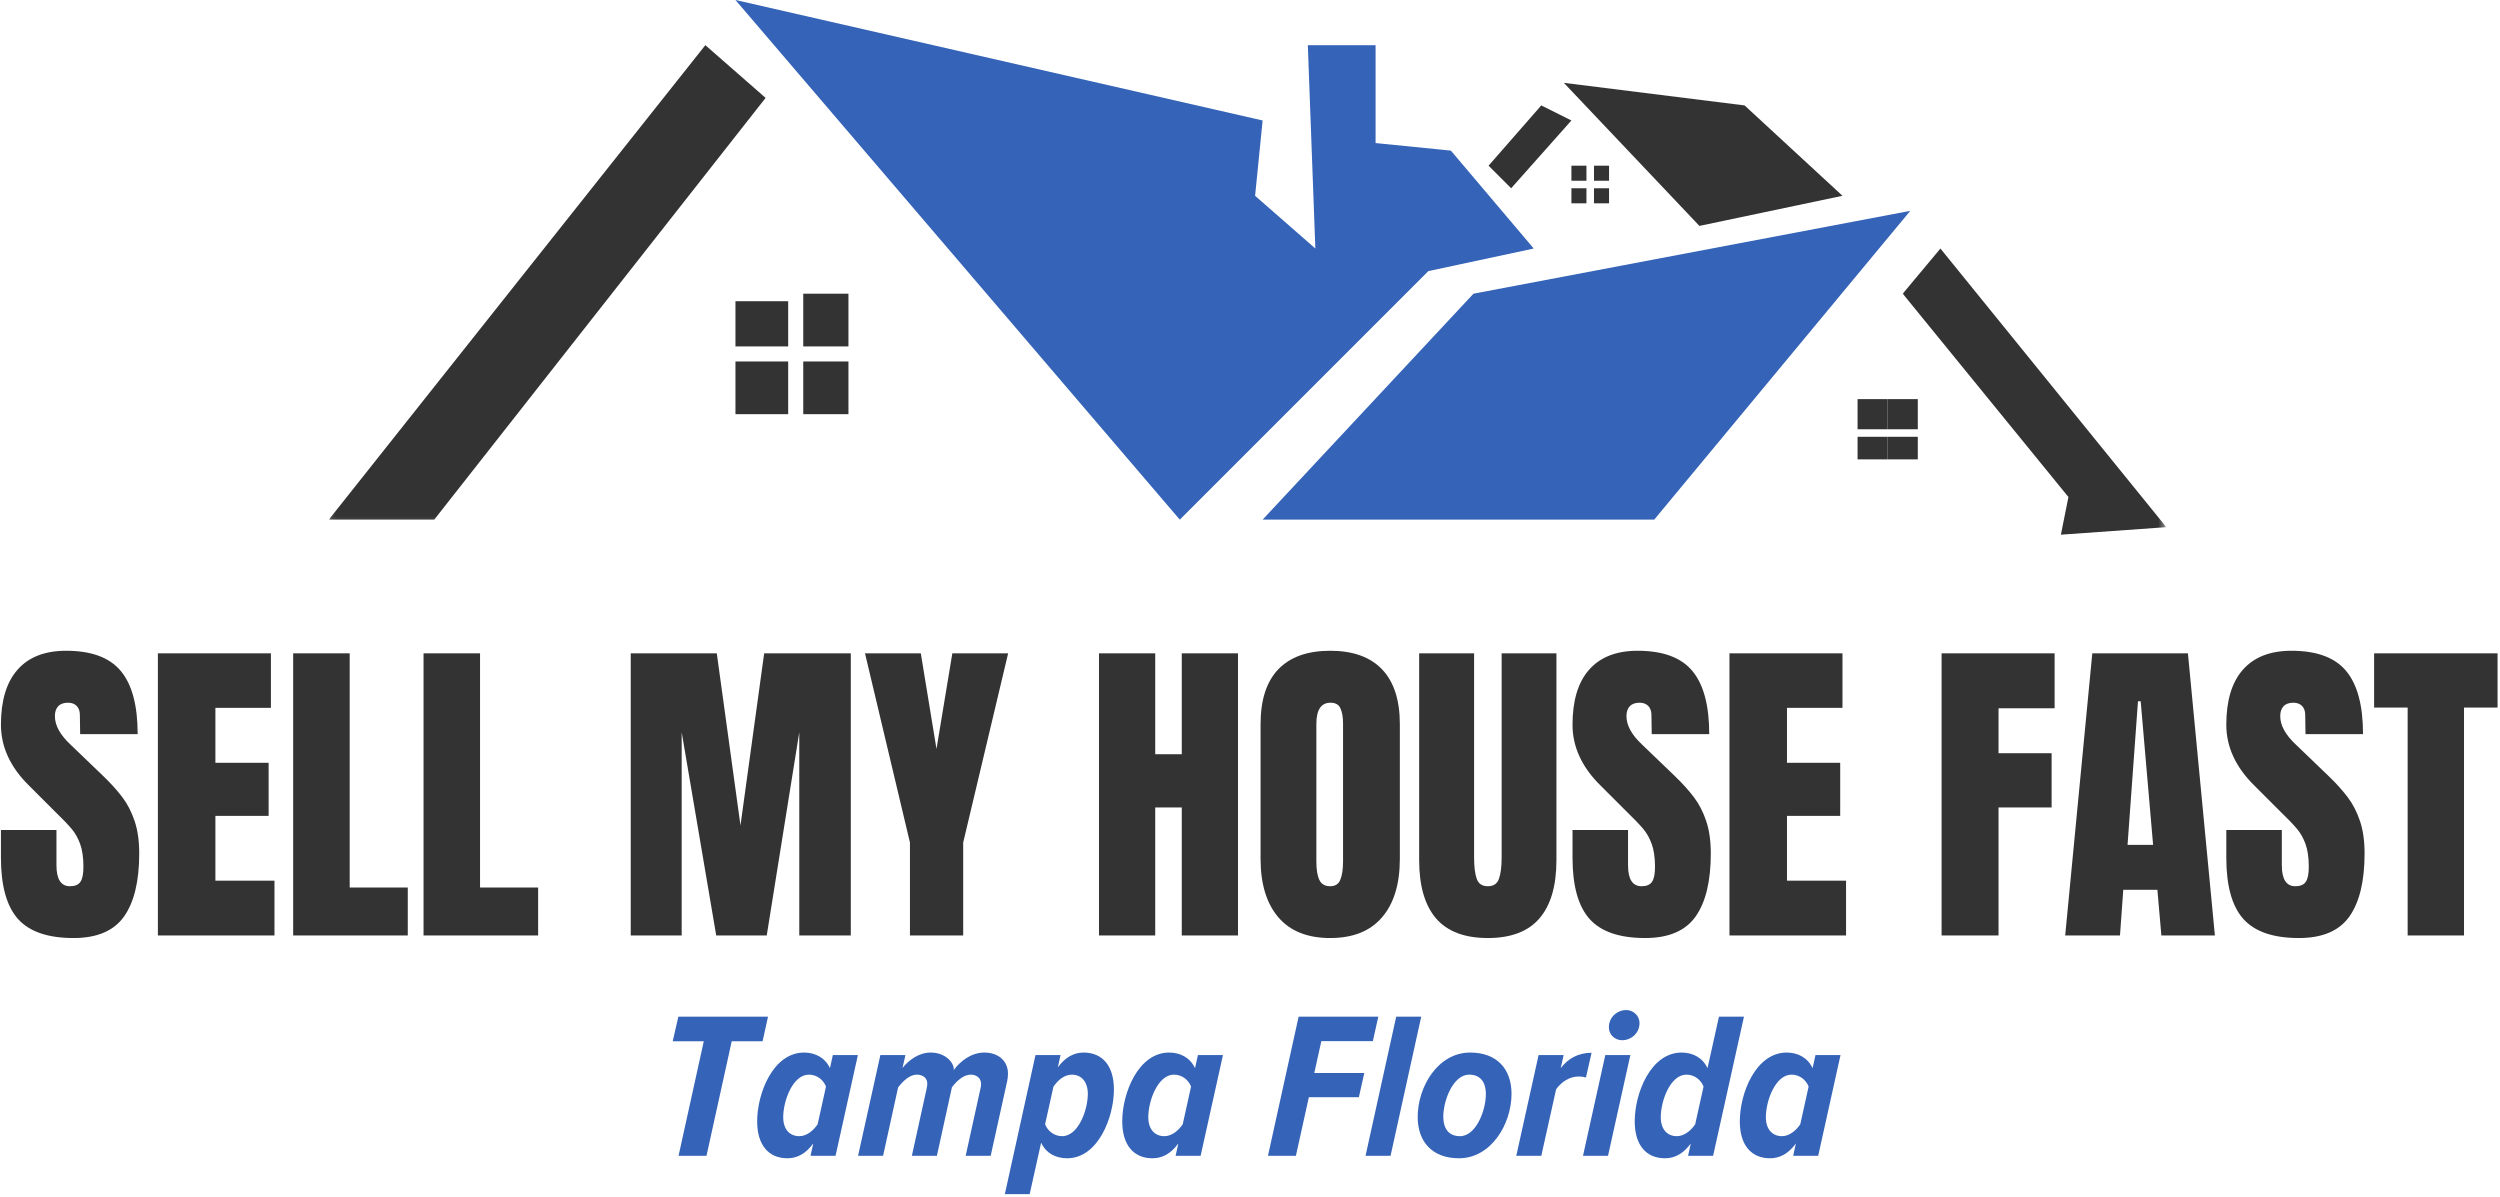
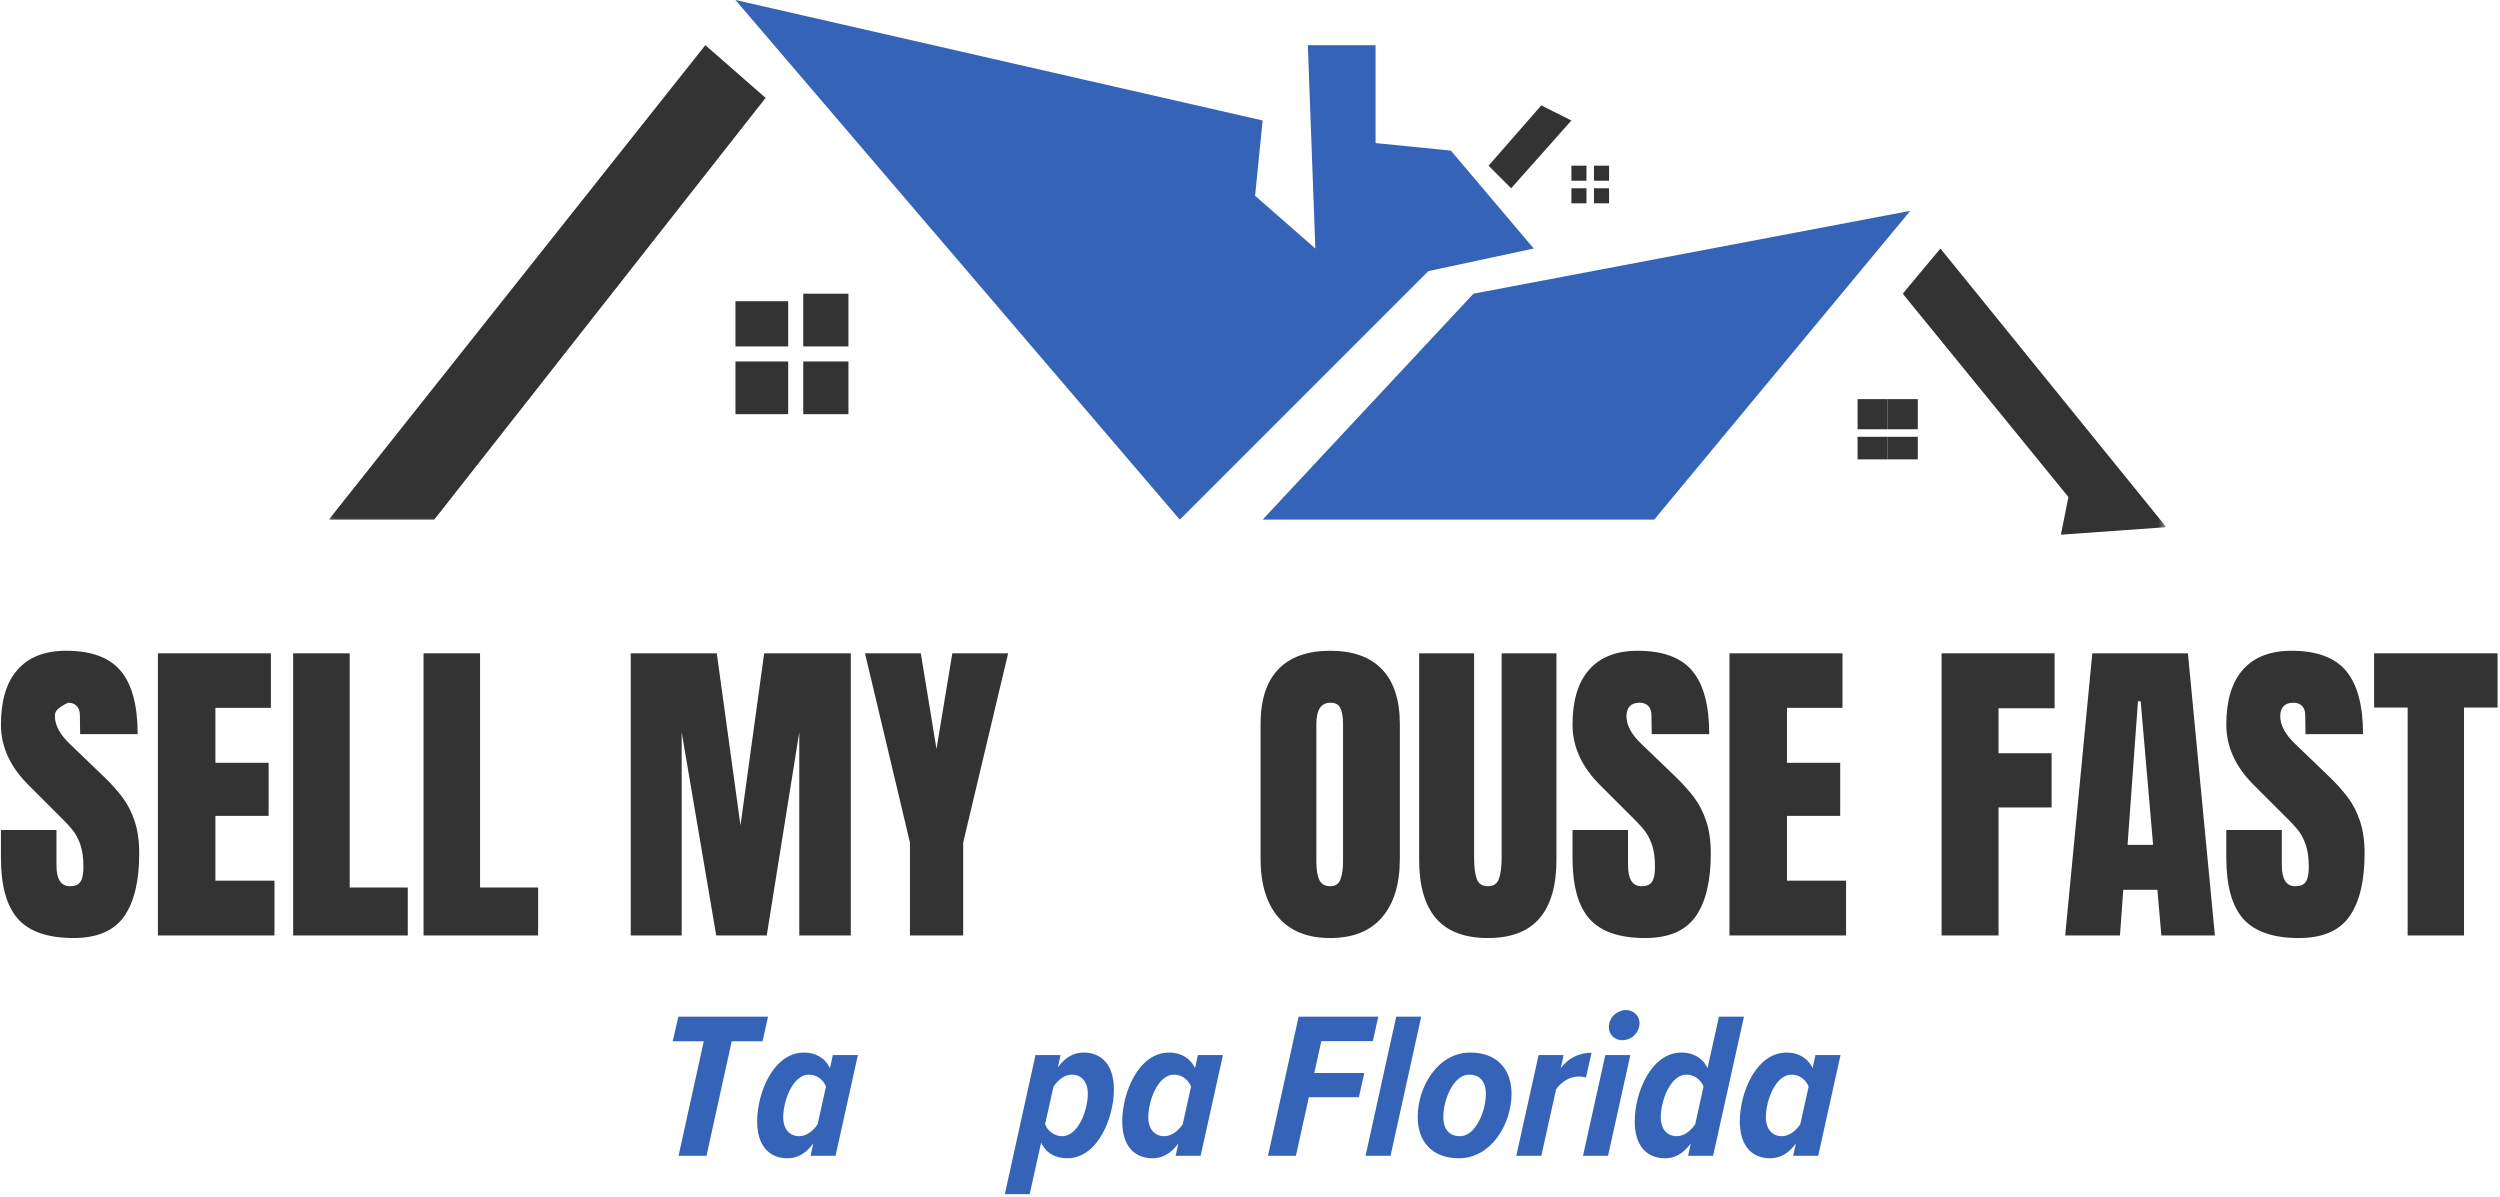
<svg xmlns="http://www.w3.org/2000/svg" width="472" height="226" viewBox="0 0 472 226" fill="none">
  <mask id="mask0_303_416" style="mask-type:luminance" maskUnits="userSpaceOnUse" x="358" y="45" width="51" height="58">
    <path d="M358.84 45.399H408.678V102.303H358.84V45.399Z" fill="white" />
  </mask>
  <g mask="url(#mask0_303_416)">
    <path fill-rule="evenodd" clip-rule="evenodd" d="M409.001 99.528L366.35 46.922L359.237 55.449L390.518 93.837L389.097 100.949L409.001 99.528Z" fill="#333333" />
  </g>
  <mask id="mask1_303_416" style="mask-type:luminance" maskUnits="userSpaceOnUse" x="62" y="7" width="84" height="92">
    <path d="M62.08 7.463H145.018V98.855H62.08V7.463Z" fill="white" />
  </mask>
  <g mask="url(#mask1_303_416)">
    <path fill-rule="evenodd" clip-rule="evenodd" d="M144.547 18.483L81.985 98.107H62.08L133.17 8.528L144.547 18.483Z" fill="#333333" />
  </g>
  <path fill-rule="evenodd" clip-rule="evenodd" d="M138.855 0L222.743 98.107L269.664 51.185L289.569 46.922L273.928 28.439L259.709 27.011V8.528H246.917L248.339 46.922L236.962 36.966L238.383 22.747L138.855 0Z" fill="#3463B7" />
  <path fill-rule="evenodd" clip-rule="evenodd" d="M360.658 39.809L312.315 98.107H238.383L278.192 55.449L360.658 39.809Z" fill="#3463B7" />
  <path fill-rule="evenodd" clip-rule="evenodd" d="M296.682 22.747L285.305 35.545L281.041 31.281L290.99 19.904L296.682 22.747Z" fill="#333333" />
-   <path fill-rule="evenodd" clip-rule="evenodd" d="M295.254 15.64L320.85 42.651L347.86 36.966L329.377 19.904L295.254 15.64Z" fill="#333333" />
  <path fill-rule="evenodd" clip-rule="evenodd" d="M138.855 56.87H148.81V65.405H138.855V56.87Z" fill="#333333" />
  <path fill-rule="evenodd" clip-rule="evenodd" d="M151.653 68.247H160.187V78.196H151.653V68.247Z" fill="#333333" />
  <path fill-rule="evenodd" clip-rule="evenodd" d="M138.855 68.247H148.81V78.196H138.855V68.247Z" fill="#333333" />
  <path fill-rule="evenodd" clip-rule="evenodd" d="M356.395 75.353H362.08V81.045H356.395V75.353Z" fill="#333333" />
  <path fill-rule="evenodd" clip-rule="evenodd" d="M350.709 75.353H356.394V81.045H350.709V75.353Z" fill="#333333" />
  <path fill-rule="evenodd" clip-rule="evenodd" d="M356.395 82.466H362.08V86.73H356.395V82.466Z" fill="#333333" />
  <path fill-rule="evenodd" clip-rule="evenodd" d="M350.709 82.466H356.394V86.73H350.709V82.466Z" fill="#333333" />
  <path fill-rule="evenodd" clip-rule="evenodd" d="M151.653 55.449H160.187V65.405H151.653V55.449Z" fill="#333333" />
  <path fill-rule="evenodd" clip-rule="evenodd" d="M303.788 34.124H300.945V31.281H303.788V34.124ZM299.524 38.387H296.682V35.545H299.524V38.387ZM303.788 38.387H300.945V35.545H303.788V38.387ZM299.524 34.124H296.682V31.281H299.524V34.124Z" fill="#333333" />
-   <path d="M13.892 177.101C9.056 177.101 5.567 175.909 3.411 173.517C1.256 171.113 0.178 167.253 0.178 161.932V156.705H10.659V163.36C10.659 166 11.508 167.321 13.219 167.321C14.148 167.321 14.808 167.044 15.185 166.485C15.562 165.933 15.751 164.99 15.751 163.656C15.751 161.918 15.542 160.477 15.132 159.345C14.714 158.214 14.188 157.271 13.542 156.516C12.909 155.748 11.764 154.549 10.093 152.933L5.513 148.353C1.956 144.87 0.178 141.024 0.178 136.821C0.178 132.281 1.215 128.819 3.303 126.448C5.405 124.063 8.456 122.864 12.464 122.864C17.26 122.864 20.709 124.144 22.81 126.69C24.925 129.223 25.99 133.197 25.99 138.599H15.132L15.078 134.962C15.078 134.261 14.876 133.709 14.485 133.291C14.087 132.88 13.542 132.672 12.841 132.672C12.013 132.672 11.393 132.901 10.982 133.345C10.565 133.796 10.363 134.416 10.363 135.204C10.363 136.949 11.346 138.747 13.326 140.593L19.523 146.547C20.978 147.948 22.177 149.289 23.134 150.562C24.083 151.821 24.845 153.31 25.424 155.034C25.996 156.745 26.286 158.773 26.286 161.124C26.286 166.371 25.323 170.352 23.403 173.059C21.477 175.754 18.311 177.101 13.892 177.101Z" fill="#333333" />
+   <path d="M13.892 177.101C9.056 177.101 5.567 175.909 3.411 173.517C1.256 171.113 0.178 167.253 0.178 161.932V156.705H10.659V163.36C10.659 166 11.508 167.321 13.219 167.321C14.148 167.321 14.808 167.044 15.185 166.485C15.562 165.933 15.751 164.99 15.751 163.656C15.751 161.918 15.542 160.477 15.132 159.345C14.714 158.214 14.188 157.271 13.542 156.516C12.909 155.748 11.764 154.549 10.093 152.933L5.513 148.353C1.956 144.87 0.178 141.024 0.178 136.821C0.178 132.281 1.215 128.819 3.303 126.448C5.405 124.063 8.456 122.864 12.464 122.864C17.26 122.864 20.709 124.144 22.81 126.69C24.925 129.223 25.99 133.197 25.99 138.599H15.132L15.078 134.962C15.078 134.261 14.876 133.709 14.485 133.291C14.087 132.88 13.542 132.672 12.841 132.672C10.565 133.796 10.363 134.416 10.363 135.204C10.363 136.949 11.346 138.747 13.326 140.593L19.523 146.547C20.978 147.948 22.177 149.289 23.134 150.562C24.083 151.821 24.845 153.31 25.424 155.034C25.996 156.745 26.286 158.773 26.286 161.124C26.286 166.371 25.323 170.352 23.403 173.059C21.477 175.754 18.311 177.101 13.892 177.101Z" fill="#333333" />
  <path d="M29.809 176.616V123.349H51.148V133.642H40.667V144.015H50.717V154.038H40.667V166.27H51.822V176.616H29.809Z" fill="#333333" />
  <path d="M55.351 176.616V123.349H66.021V167.563H76.987V176.616H55.351Z" fill="#333333" />
  <path d="M79.964 176.616V123.349H90.633V167.563H101.599V176.616H79.964Z" fill="#333333" />
  <path d="M119.083 176.616V123.349H135.33L139.803 155.843L144.275 123.349H160.63V176.616H150.903V138.249L144.76 176.616H135.222L128.702 138.249V176.616H119.083Z" fill="#333333" />
  <path d="M171.799 176.616V159.076L163.312 123.349H173.847L176.81 141.401L179.801 123.349H190.336L181.849 159.076V176.616H171.799Z" fill="#333333" />
-   <path d="M207.49 176.616V123.349H218.106V142.398H223.117V123.349H233.733V176.616H223.117V152.448H218.106V176.616H207.49Z" fill="#333333" />
  <path d="M251.143 177.101C246.846 177.101 243.579 175.794 241.336 173.167C239.106 170.547 237.995 166.863 237.995 162.121V136.74C237.995 132.16 239.106 128.704 241.336 126.367C243.579 124.036 246.846 122.864 251.143 122.864C255.434 122.864 258.694 124.036 260.924 126.367C263.167 128.704 264.291 132.16 264.291 136.74V162.121C264.291 166.903 263.167 170.594 260.924 173.194C258.694 175.801 255.434 177.101 251.143 177.101ZM251.143 167.321C252.093 167.321 252.733 166.91 253.056 166.081C253.393 165.259 253.568 164.101 253.568 162.605V136.578C253.568 135.413 253.406 134.47 253.083 133.749C252.773 133.035 252.147 132.672 251.197 132.672C249.419 132.672 248.53 134.012 248.53 136.686V162.659C248.53 164.188 248.718 165.347 249.095 166.135C249.473 166.93 250.153 167.321 251.143 167.321Z" fill="#333333" />
  <path d="M280.896 177.101C276.511 177.101 273.251 175.862 271.116 173.383C268.994 170.904 267.937 167.233 267.937 162.363V123.349H278.31V161.932C278.31 163.623 278.471 164.943 278.795 165.893C279.131 166.849 279.832 167.321 280.896 167.321C281.974 167.321 282.674 166.856 282.998 165.919C283.335 164.99 283.51 163.656 283.51 161.932V123.349H293.856V162.363C293.856 167.233 292.785 170.904 290.65 173.383C288.528 175.862 285.274 177.101 280.896 177.101Z" fill="#333333" />
  <path d="M310.606 177.101C305.769 177.101 302.28 175.909 300.125 173.517C297.969 171.113 296.892 167.253 296.892 161.932V156.705H307.373V163.36C307.373 166 308.221 167.321 309.932 167.321C310.862 167.321 311.522 167.044 311.899 166.485C312.276 165.933 312.465 164.99 312.465 163.656C312.465 161.918 312.256 160.477 311.845 159.345C311.427 158.214 310.902 157.271 310.255 156.516C309.622 155.748 308.477 154.549 306.807 152.933L302.226 148.353C298.67 144.87 296.892 141.024 296.892 136.821C296.892 132.281 297.929 128.819 300.017 126.448C302.119 124.063 305.17 122.864 309.178 122.864C313.974 122.864 317.422 124.144 319.524 126.69C321.639 129.223 322.703 133.197 322.703 138.599H311.845L311.791 134.962C311.791 134.261 311.589 133.709 311.198 133.291C310.801 132.88 310.255 132.672 309.555 132.672C308.726 132.672 308.107 132.901 307.696 133.345C307.278 133.796 307.076 134.416 307.076 135.204C307.076 136.949 308.06 138.747 310.04 140.593L316.237 146.547C317.692 147.948 318.891 149.289 319.847 150.562C320.797 151.821 321.558 153.31 322.137 155.034C322.71 156.745 323 158.773 323 161.124C323 166.371 322.036 170.352 320.117 173.059C318.19 175.754 315.024 177.101 310.606 177.101Z" fill="#333333" />
  <path d="M326.523 176.616V123.349H347.862V133.642H337.381V144.015H347.431V154.038H337.381V166.27H348.535V176.616H326.523Z" fill="#333333" />
  <path d="M366.572 176.616V123.349H387.911V133.722H377.323V142.209H387.345V152.448H377.323V176.616H366.572Z" fill="#333333" />
  <path d="M389.908 176.616L395.027 123.349H413.079L418.171 176.616H408.067L407.313 167.994H400.874L400.254 176.616H389.908ZM401.682 159.507H406.505L404.161 132.402H403.649L401.682 159.507Z" fill="#333333" />
  <path d="M434.04 177.101C429.204 177.101 425.715 175.909 423.559 173.517C421.404 171.113 420.326 167.253 420.326 161.932V156.705H430.807V163.36C430.807 166 431.656 167.321 433.366 167.321C434.296 167.321 434.956 167.044 435.333 166.485C435.71 165.933 435.899 164.99 435.899 163.656C435.899 161.918 435.69 160.477 435.279 159.345C434.862 158.214 434.336 157.271 433.69 156.516C433.057 155.748 431.912 154.549 430.241 152.933L425.661 148.353C422.104 144.87 420.326 141.024 420.326 136.821C420.326 132.281 421.363 128.819 423.451 126.448C425.553 124.063 428.604 122.864 432.612 122.864C437.408 122.864 440.857 124.144 442.958 126.69C445.073 129.223 446.138 133.197 446.138 138.599H435.279L435.226 134.962C435.226 134.261 435.023 133.709 434.633 133.291C434.235 132.88 433.69 132.672 432.989 132.672C432.161 132.672 431.541 132.901 431.13 133.345C430.713 133.796 430.51 134.416 430.51 135.204C430.51 136.949 431.494 138.747 433.474 140.593L439.671 146.547C441.126 147.948 442.325 149.289 443.282 150.562C444.231 151.821 444.992 153.31 445.572 155.034C446.144 156.745 446.434 158.773 446.434 161.124C446.434 166.371 445.471 170.352 443.551 173.059C441.625 175.754 438.459 177.101 434.04 177.101Z" fill="#333333" />
  <path d="M454.564 176.616V133.588H448.233V123.349H471.539V133.588H465.207V176.616H454.564Z" fill="#333333" />
  <path d="M133.387 218.209L138.149 196.594H143.976L145 191.953H128.073L127.008 196.594H132.875L128.113 218.209H133.387Z" fill="#3463B7" />
  <path d="M156.694 201.673C155.785 199.706 153.933 198.722 151.811 198.722C145.984 198.722 142.953 206.361 142.953 211.716C142.953 216.242 145.156 218.681 148.659 218.681C150.511 218.681 152.128 217.818 153.542 215.885L153.03 218.209H157.752L161.969 199.194H157.24L156.694 201.673ZM147.871 210.928C147.871 207.816 149.682 202.892 152.714 202.892C154.209 202.892 155.435 203.842 155.947 205.142L154.371 212.261C153.542 213.487 152.282 214.511 150.902 214.511C149.096 214.511 147.871 213.211 147.871 210.928Z" fill="#3463B7" />
-   <path d="M187.042 218.209L190.154 204.118C190.228 203.801 190.309 203.209 190.309 202.737C190.309 200.177 188.342 198.722 185.863 198.722C183.418 198.722 181.37 200.258 180.037 202.07C180.077 201.949 180.077 201.949 180.077 201.834C180.077 200.73 178.615 198.722 175.706 198.722C173.382 198.722 171.496 200.258 170.391 201.632L170.943 199.194H166.215L162.005 218.209H166.727L169.562 205.297C170.431 204.158 171.731 202.892 173.065 202.892C174.365 202.892 175.072 203.606 175.072 204.589C175.072 204.98 174.958 205.418 174.917 205.687L172.162 218.209H176.884L179.72 205.297C180.549 204.158 181.882 202.892 183.263 202.892C184.408 202.892 185.23 203.565 185.23 204.663C185.23 205.061 185.115 205.532 185.075 205.687L182.32 218.209H187.042Z" fill="#3463B7" />
  <path d="M196.566 215.73C197.475 217.697 199.28 218.681 201.49 218.681C207.276 218.681 210.307 211.002 210.307 205.687C210.307 201.201 208.104 198.722 204.595 198.722C202.749 198.722 201.133 199.591 199.718 201.518L200.23 199.194H195.501L189.715 225.45H194.403L196.566 215.73ZM205.383 206.516C205.383 209.587 203.571 214.511 200.54 214.511C199.044 214.511 197.825 213.561 197.313 212.261L198.889 205.175C199.718 203.916 200.978 202.892 202.352 202.892C204.164 202.892 205.383 204.232 205.383 206.516Z" fill="#3463B7" />
  <path d="M225.621 201.673C224.712 199.706 222.859 198.722 220.737 198.722C214.911 198.722 211.88 206.361 211.88 211.716C211.88 216.242 214.082 218.681 217.585 218.681C219.437 218.681 221.054 217.818 222.469 215.885L221.957 218.209H226.678L230.895 199.194H226.167L225.621 201.673ZM216.797 210.928C216.797 207.816 218.609 202.892 221.64 202.892C223.135 202.892 224.361 203.842 224.873 205.142L223.297 212.261C222.469 213.487 221.209 214.511 219.828 214.511C218.023 214.511 216.797 213.211 216.797 210.928Z" fill="#3463B7" />
  <path d="M244.667 218.209L247.112 207.149H256.556L257.579 202.582H248.136L249.47 196.56H259.196L260.22 191.953H245.179L239.393 218.209H244.667Z" fill="#3463B7" />
  <path d="M262.538 218.209L268.325 191.953H263.603L257.817 218.209H262.538Z" fill="#3463B7" />
  <path d="M267.661 210.887C267.661 215.569 270.416 218.681 275.454 218.681C281.516 218.681 285.376 212.228 285.376 206.516C285.376 201.834 282.614 198.722 277.576 198.722C271.473 198.722 267.661 205.175 267.661 210.887ZM280.533 206.597C280.533 209.628 278.68 214.511 275.649 214.511C273.682 214.511 272.497 213.285 272.497 210.806C272.497 207.775 274.349 202.892 277.38 202.892C279.347 202.892 280.533 204.118 280.533 206.597Z" fill="#3463B7" />
  <path d="M290.999 218.209L293.794 205.654C294.818 204.232 296.354 203.249 298.011 203.249C298.637 203.249 299.149 203.33 299.425 203.444L300.489 198.763C297.93 198.763 296.003 199.901 294.663 201.673L295.215 199.194H290.487L286.277 218.209H290.999Z" fill="#3463B7" />
  <path d="M303.757 193.96C303.757 195.301 304.821 196.399 306.316 196.399C307.771 196.399 309.543 195.22 309.543 193.132C309.543 191.832 308.438 190.693 306.983 190.693C305.528 190.693 303.757 191.872 303.757 193.96ZM303.595 218.209L307.812 199.194H303.083L298.873 218.209H303.595Z" fill="#3463B7" />
  <path d="M322.378 201.673C321.468 199.706 319.616 198.722 317.494 198.722C311.668 198.722 308.636 206.361 308.636 211.716C308.636 216.242 310.839 218.681 314.342 218.681C316.194 218.681 317.811 217.818 319.225 215.885L318.713 218.209H323.435L329.261 191.953H324.54L322.378 201.673ZM313.554 210.928C313.554 207.816 315.366 202.892 318.397 202.892C319.892 202.892 321.118 203.842 321.63 205.142L320.054 212.261C319.225 213.487 317.966 214.511 316.585 214.511C314.78 214.511 313.554 213.211 313.554 210.928Z" fill="#3463B7" />
  <path d="M342.217 201.673C341.308 199.706 339.455 198.722 337.334 198.722C331.507 198.722 328.476 206.361 328.476 211.716C328.476 216.242 330.679 218.681 334.181 218.681C336.034 218.681 337.65 217.818 339.065 215.885L338.553 218.209H343.275L347.491 199.194H342.763L342.217 201.673ZM333.393 210.928C333.393 207.816 335.205 202.892 338.236 202.892C339.732 202.892 340.958 203.842 341.469 205.142L339.893 212.261C339.065 213.487 337.805 214.511 336.424 214.511C334.619 214.511 333.393 213.211 333.393 210.928Z" fill="#3463B7" />
</svg>